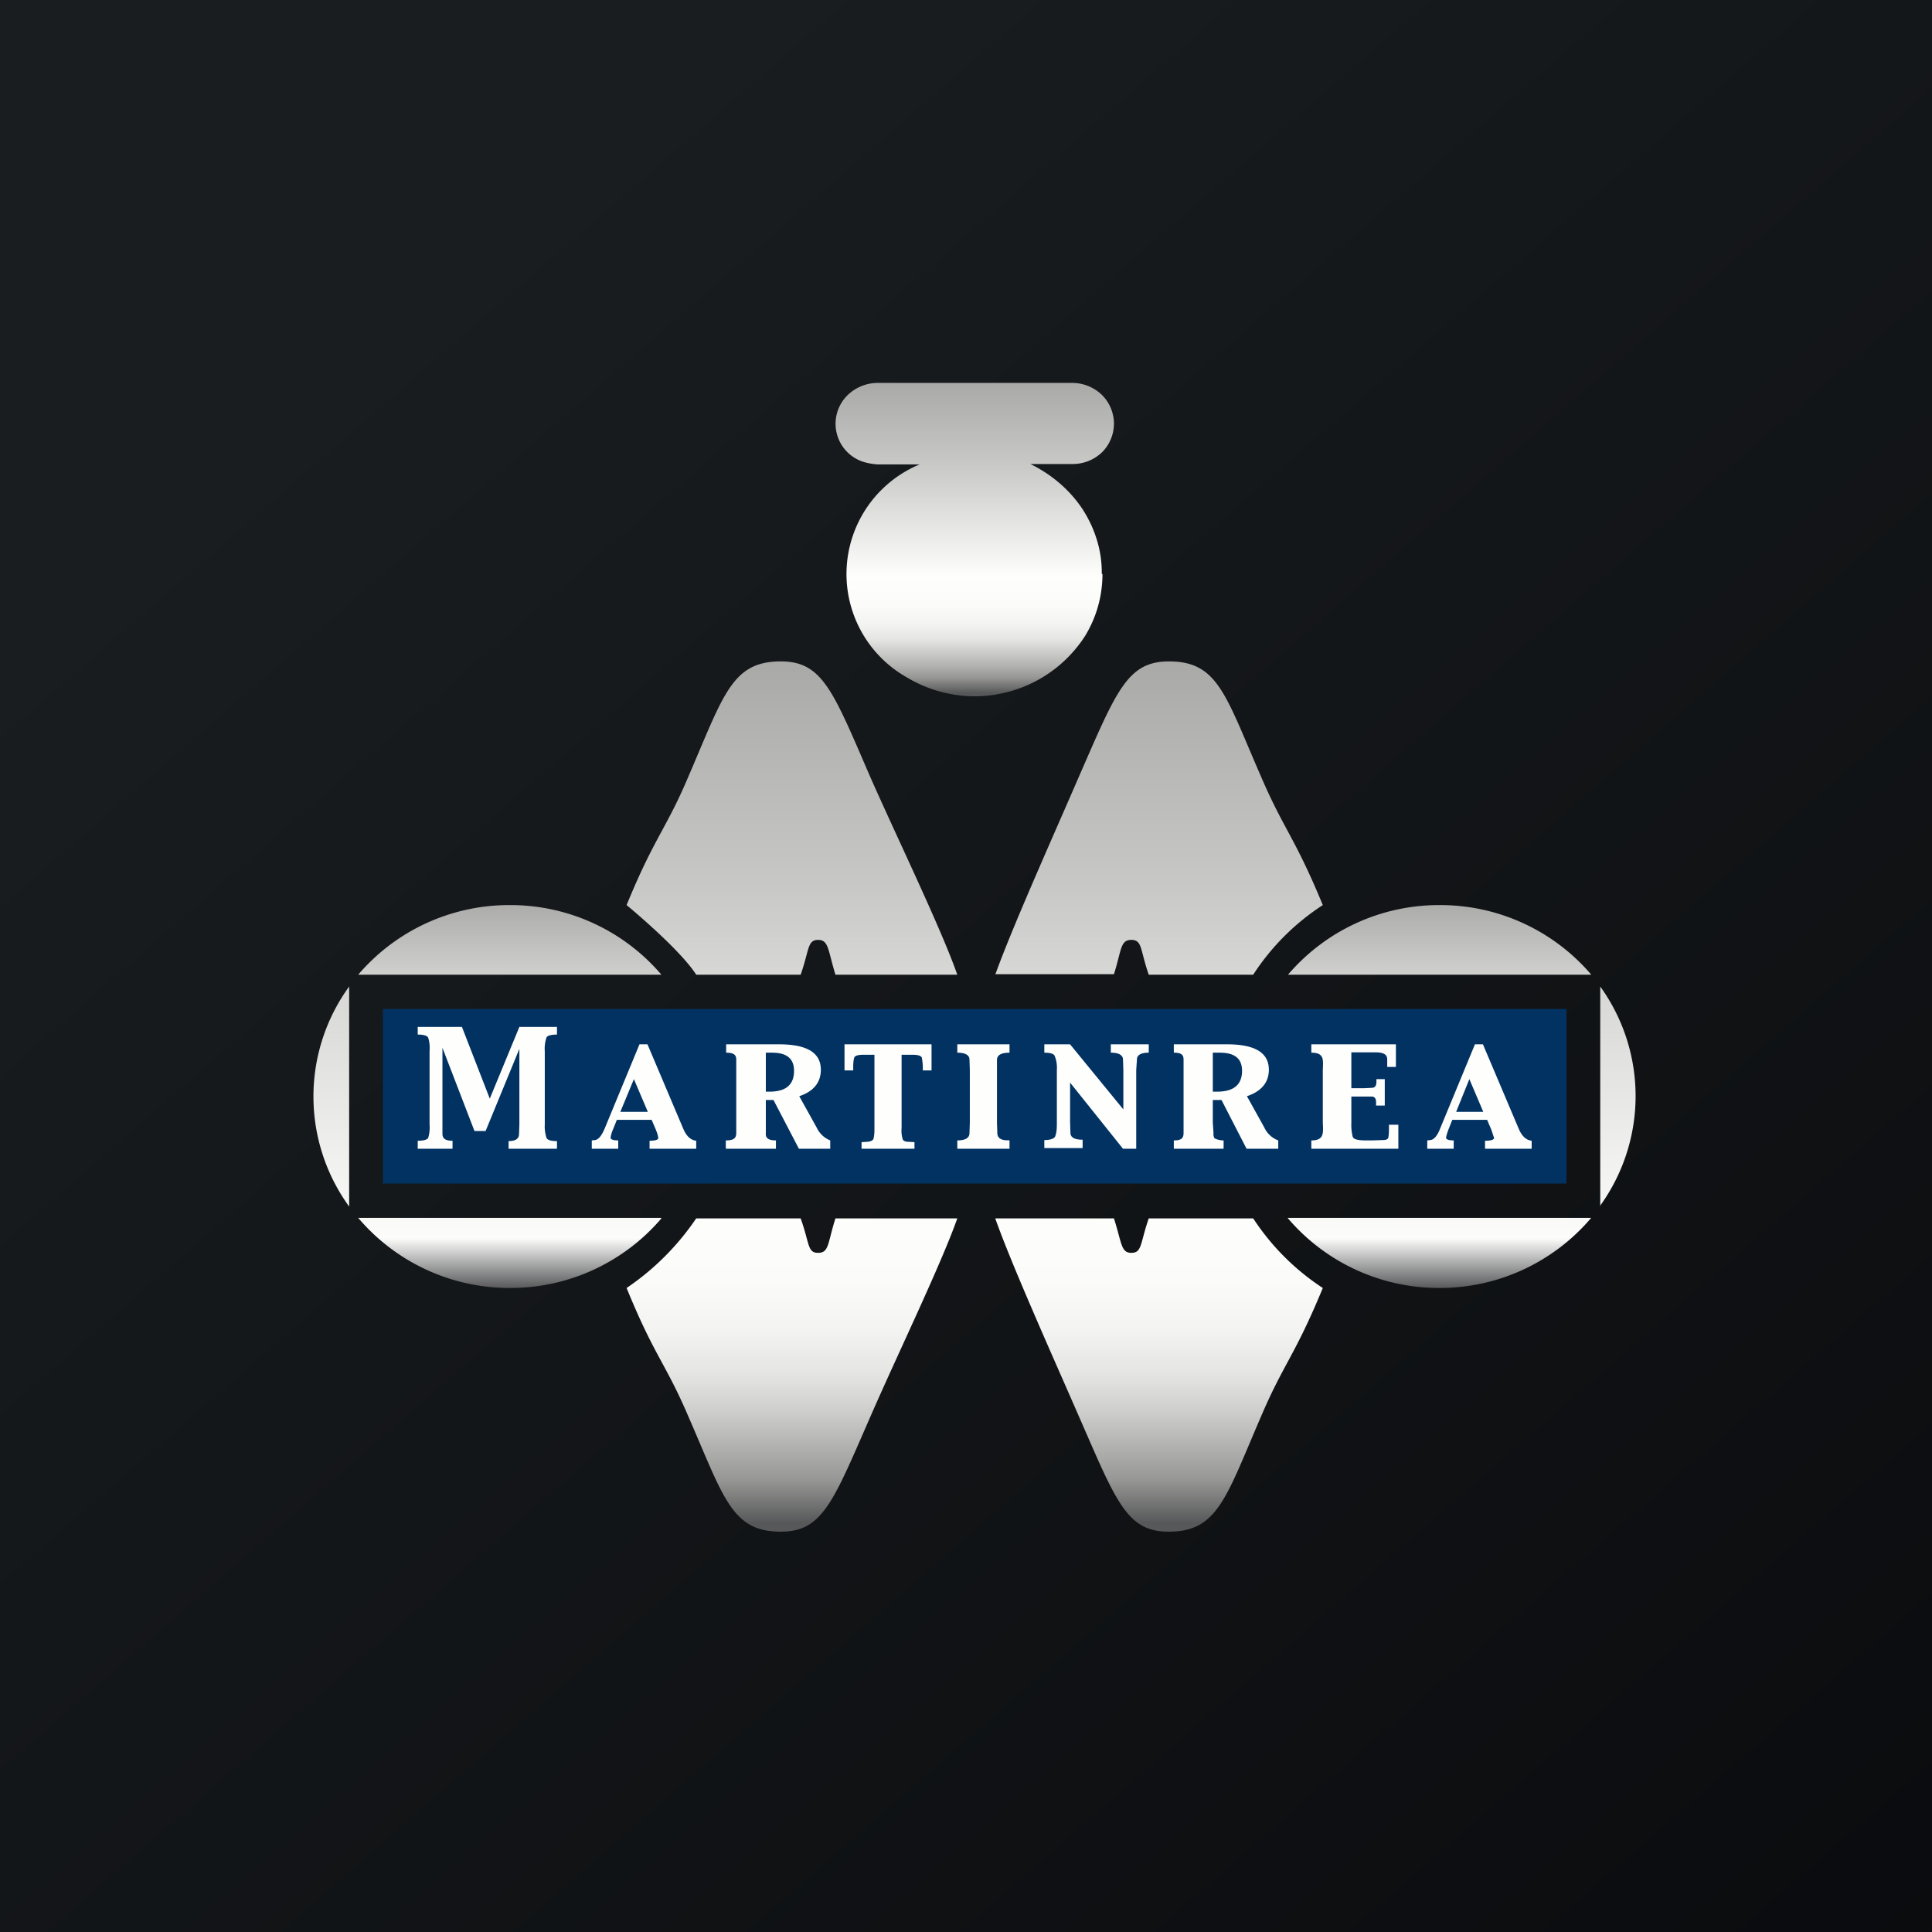
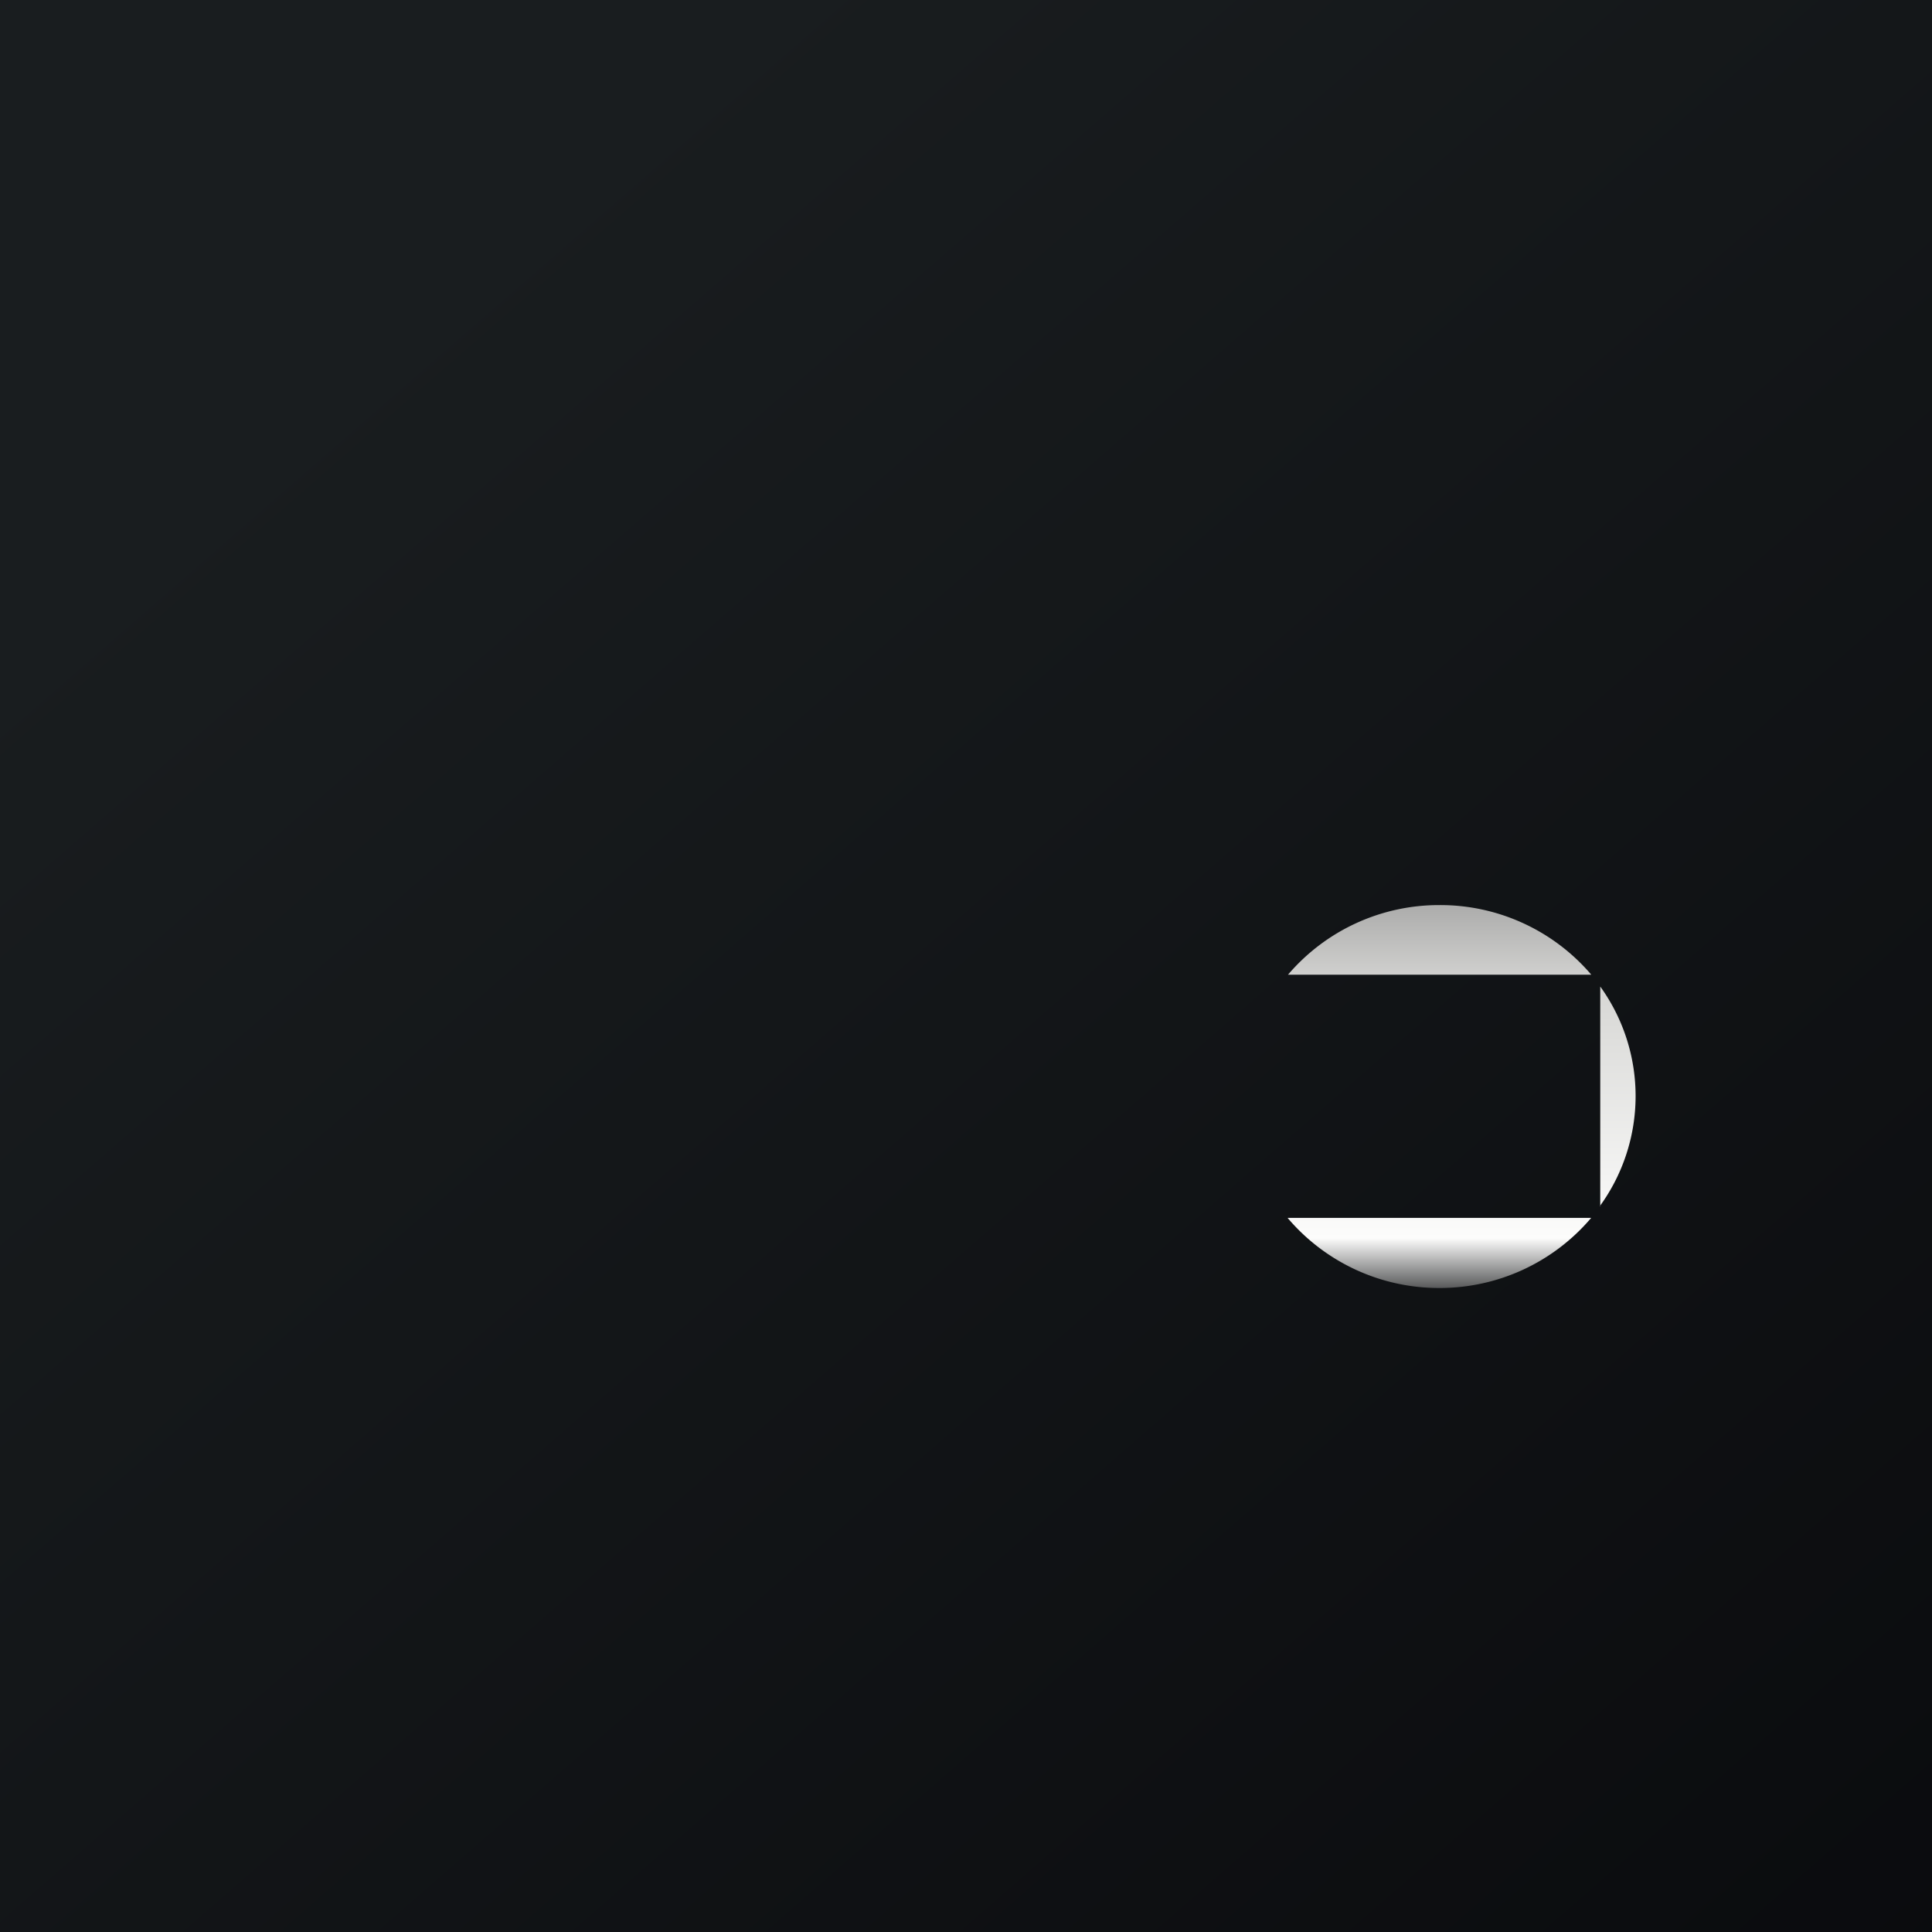
<svg xmlns="http://www.w3.org/2000/svg" viewBox="0 0 55.5 55.5">
  <rect x="0" y="0" width="55.5" height="55.5" fill="#808080" stroke="none" />
  <path d="M 0,0 H 55.5 V 55.5 H 0 Z" fill="url(#g)" />
-   <path d="M 44.99,28.985 H 11 V 34 H 45 V 29 Z" fill="rgb(1, 50, 98)" />
-   <path d="M 28.99,32.755 C 28.76,32.77 28.65,32.69 28.65,32.55 L 28.64,32.25 V 30.45 C 28.64,30.31 28.76,30.24 29,30.24 V 30 H 27.5 V 30.24 C 27.73,30.24 27.85,30.31 27.85,30.44 L 27.86,30.74 V 32.25 L 27.85,32.55 C 27.85,32.69 27.73,32.76 27.5,32.76 V 33 H 29 V 32.77 Z M 42.66,32.77 V 33 H 44 V 32.77 C 43.84,32.75 43.72,32.64 43.63,32.43 L 42.6,30 H 42.37 L 41.37,32.42 C 41.29,32.63 41.19,32.74 41.09,32.75 L 41,32.76 V 33 H 41.76 V 32.76 C 41.61,32.76 41.54,32.73 41.54,32.68 C 41.56,32.58 41.59,32.5 41.62,32.42 L 41.72,32.17 H 42.72 L 42.84,32.45 L 42.92,32.69 C 42.92,32.74 42.83,32.77 42.66,32.77 Z M 41.83,31.94 L 42.21,31 L 42.61,31.94 H 41.83 Z M 37.67,32.76 V 33 H 40.17 V 32.31 H 39.9 V 32.39 C 39.9,32.49 39.9,32.59 39.88,32.69 C 39.86,32.73 39.81,32.75 39.72,32.75 L 39.42,32.76 H 39.24 C 39.01,32.76 38.89,32.73 38.86,32.66 A 1.39,1.39 0 0,1 38.82,32.26 V 31.5 H 39.4 C 39.49,31.5 39.53,31.56 39.53,31.66 V 31.76 H 39.78 V 31 H 39.54 V 31.08 C 39.54,31.2 39.49,31.25 39.4,31.25 L 39.2,31.26 H 38.82 V 30.23 H 39.51 C 39.74,30.23 39.85,30.29 39.85,30.43 V 30.65 H 40.1 V 30 H 37.67 V 30.24 C 38.05,30.24 38.01,30.45 38,30.74 V 32.24 C 38.01,32.54 38.05,32.76 37.67,32.76 Z M 15.7,29.8 C 15.73,29.75 15.83,29.72 16,29.72 V 29.5 H 14.92 L 14.07,31.56 L 13.27,29.5 H 12 V 29.72 C 12.17,29.72 12.27,29.75 12.3,29.81 C 12.34,29.93 12.35,30.06 12.34,30.19 V 32.29 C 12.35,32.43 12.34,32.56 12.3,32.69 C 12.27,32.74 12.17,32.77 12,32.77 V 33 H 13 V 32.77 C 12.8,32.77 12.71,32.71 12.71,32.57 V 30.1 L 13.63,32.49 H 13.95 L 14.92,30.13 V 32.3 L 14.91,32.58 C 14.91,32.71 14.81,32.78 14.61,32.78 V 33 H 16 V 32.78 C 15.83,32.78 15.73,32.75 15.7,32.69 A 1.05,1.05 0 0,1 15.65,32.3 V 30.2 A 1,1 0 0,1 15.7,29.8 Z M 32.26,33 H 32.64 V 30.74 L 32.66,30.44 C 32.66,30.31 32.77,30.24 33,30.24 V 30 H 31.91 V 30.24 C 32.14,30.24 32.26,30.31 32.26,30.44 L 32.27,30.74 V 31.87 L 30.74,30 H 30 V 30.24 C 30.17,30.24 30.28,30.27 30.3,30.34 C 30.35,30.46 30.37,30.61 30.36,30.74 V 32.24 C 30.36,32.38 30.36,32.52 30.31,32.65 C 30.28,32.71 30.17,32.75 30,32.75 V 32.98 H 31.1 V 32.74 C 30.86,32.74 30.75,32.67 30.75,32.54 L 30.74,32.24 V 31.1 L 32.26,33 Z M 35.09,31.6 L 35.81,33 H 36.72 V 32.76 A 0.71,0.71 0 0,1 36.32,32.39 L 35.82,31.49 C 36.24,31.35 36.45,31.09 36.45,30.73 C 36.45,30.24 36.05,30 35.25,30 H 33.72 V 30.24 C 33.95,30.24 34,30.31 34,30.44 V 32.54 C 34,32.69 33.95,32.76 33.72,32.76 V 33 H 35.15 V 32.76 A 0.58,0.58 0 0,1 34.89,32.7 A 0.23,0.23 0 0,1 34.86,32.55 L 34.84,32.25 V 31.6 H 35.09 Z M 34.84,30.24 H 35.04 C 35.47,30.24 35.68,30.41 35.68,30.76 C 35.68,31.16 35.44,31.36 34.96,31.36 H 34.84 V 30.24 Z M 26.76,30.75 V 30 H 24.26 V 30.75 H 24.51 V 30.69 C 24.51,30.59 24.51,30.48 24.54,30.38 C 24.56,30.33 24.64,30.3 24.8,30.3 H 25.12 V 32.4 C 25.12,32.5 25.12,32.61 25.09,32.72 C 25.07,32.76 25.02,32.79 24.92,32.8 L 24.75,32.81 V 33 H 26.27 V 32.81 L 26.09,32.8 C 25.99,32.8 25.94,32.76 25.93,32.72 C 25.9,32.62 25.89,32.51 25.9,32.4 V 30.3 H 26.22 C 26.37,30.3 26.46,30.33 26.48,30.38 C 26.5,30.48 26.51,30.58 26.51,30.69 V 30.75 H 26.76 Z M 18.66,32.77 V 33 H 20 V 32.77 C 19.84,32.75 19.72,32.64 19.63,32.43 L 18.6,30 H 18.37 L 17.37,32.42 C 17.28,32.63 17.19,32.74 17.09,32.75 L 17,32.76 V 33 H 17.76 V 32.76 C 17.61,32.76 17.54,32.73 17.54,32.68 A 1,1 0 0,1 17.62,32.42 L 17.72,32.17 H 18.72 L 18.84,32.45 C 18.87,32.53 18.9,32.6 18.91,32.69 C 18.91,32.74 18.83,32.77 18.66,32.77 Z M 17.82,31.94 L 18.21,31 L 18.61,31.94 H 17.82 Z M 22.22,31.6 L 22.95,33 H 23.85 V 32.76 A 0.72,0.72 0 0,1 23.46,32.39 L 22.96,31.49 C 23.38,31.35 23.58,31.09 23.58,30.73 C 23.58,30.24 23.18,30 22.38,30 H 20.86 V 30.24 C 21.09,30.24 21.15,30.31 21.15,30.44 V 32.54 C 21.15,32.69 21.09,32.76 20.85,32.76 V 33 H 22.29 V 32.76 C 22.14,32.76 21.98,32.73 22,32.55 V 31.6 H 22.22 Z M 22,30.24 H 22.18 C 22.6,30.24 22.81,30.41 22.81,30.76 C 22.81,31.16 22.58,31.36 22.1,31.36 H 22 V 30.24 Z" fill="rgb(254, 254, 253)" />
-   <path d="M 31.65,16.485 C 31.66,15.83 31.46,15.19 31.1,14.63 C 30.73,14.07 30.21,13.63 29.6,13.33 H 30.81 C 31.13,13.33 31.43,13.21 31.66,12.99 C 31.88,12.77 32,12.47 32,12.17 C 32,11.87 31.88,11.57 31.66,11.35 A 1.23,1.23 0 0,0 30.81,11 H 25.2 A 1.25,1.25 0 0,0 24.35,11.35 A 1.15,1.15 0 0,0 24.75,13.25 C 24.89,13.3 25.05,13.33 25.2,13.34 H 26.42 A 3.41,3.41 0 0,0 26.07,19.47 A 3.77,3.77 0 0,0 31.17,18.27 C 31.5,17.73 31.67,17.12 31.67,16.49 Z" fill="url(#f)" />
-   <path d="M 28.59,27.985 H 32 C 32.22,27.29 32.18,27 32.5,27 S 32.75,27.29 33,28 H 36 A 6.78,6.78 0 0,1 38,26 C 37.2,24.06 36.88,23.83 36.23,22.32 C 35.2,19.96 34.99,19 33.58,19 C 32.38,19 32.07,19.85 30.99,22.32 C 30.21,24.12 29.07,26.66 28.59,28 Z M 20,28 H 23 C 23.25,27.29 23.19,27 23.5,27 S 23.78,27.29 24,28 H 27.5 C 27.03,26.66 25.8,24.13 25,22.32 C 23.93,19.85 23.63,19 22.43,19 C 21.02,19 20.79,19.96 19.77,22.32 C 19.13,23.83 18.8,24.05 18,26 C 18,26 19.52,27.25 20,28 Z M 23.5,35.99 C 23.19,35.99 23.26,35.72 23,35 H 20 A 7.45,7.45 0 0,1 18,37 C 18.03,36.98 18.07,36.96 18,37 C 18.8,38.96 19.12,39.16 19.77,40.68 C 20.8,43.04 21.02,44 22.43,44 C 23.63,44 23.93,43.15 25.01,40.68 C 25.8,38.87 27.03,36.33 27.5,35 H 24 C 23.77,35.72 23.82,35.99 23.5,35.99 Z M 36,35 H 33 C 32.75,35.72 32.81,35.99 32.5,35.99 C 32.2,35.99 32.23,35.72 32,35 H 28.59 C 29.06,36.33 30.2,38.87 30.99,40.68 C 32.07,43.15 32.37,44 33.57,44 C 34.98,44 35.21,43.04 36.23,40.68 C 36.88,39.16 37.19,38.96 38,37 A 6.9,6.9 0 0,1 36,35 Z" fill="url(#e)" />
-   <path d="M 18.99,34.985 H 10.29 A 5.7,5.7 0 0,0 14.65,37 A 5.7,5.7 0 0,0 19,35 Z M 10.03,34.66 A 5.38,5.38 0 0,1 10.03,28.34 V 34.66 Z M 10.29,28 A 5.7,5.7 0 0,1 14.65,26 A 5.7,5.7 0 0,1 19,28 H 10.29 Z" fill="url(#d)" />
  <path d="M 36.99,34.985 H 45.71 A 5.7,5.7 0 0,1 41.35,37 A 5.7,5.7 0 0,1 37,35 Z" fill="url(#c)" />
  <path d="M 45.96,34.645 A 5.38,5.38 0 0,0 45.97,28.34 V 34.66 Z" fill="url(#b)" />
  <path d="M 45.7,27.985 A 5.7,5.7 0 0,0 41.35,26 A 5.7,5.7 0 0,0 37,28 H 45.71 Z" fill="url(#a)" />
  <defs>
    <linearGradient id="g" x1="10.42" x2="68.15" y1="9.71" y2="76.02" gradientUnits="userSpaceOnUse">
      <stop stop-color="rgb(25, 29, 31)" offset="0" />
      <stop stop-color="rgb(5, 5, 8)" offset="1" />
    </linearGradient>
    <linearGradient id="f" x1="27" x2="27" y1="11" y2="20" gradientUnits="userSpaceOnUse">
      <stop stop-color="rgb(169, 169, 168)" offset="0" />
      <stop stop-color="rgb(200, 200, 198)" offset=".26" />
      <stop stop-color="rgb(254, 254, 253)" offset=".62" />
      <stop stop-color="rgb(251, 251, 250)" offset=".71" />
      <stop stop-color="rgb(243, 243, 241)" offset=".77" />
      <stop stop-color="rgb(228, 228, 227)" offset=".82" />
      <stop stop-color="rgb(180, 180, 178)" offset=".9" />
      <stop stop-color="rgb(151, 151, 149)" offset=".94" />
      <stop stop-color="rgb(87, 88, 89)" offset=".99" />
    </linearGradient>
    <linearGradient id="e" x1="28" x2="28" y1="19" y2="44" gradientUnits="userSpaceOnUse">
      <stop stop-color="rgb(169, 169, 168)" offset="0" />
      <stop stop-color="rgb(200, 200, 198)" offset=".26" />
      <stop stop-color="rgb(254, 254, 253)" offset=".62" />
      <stop stop-color="rgb(251, 251, 250)" offset=".71" />
      <stop stop-color="rgb(243, 243, 241)" offset=".77" />
      <stop stop-color="rgb(228, 228, 227)" offset=".82" />
      <stop stop-color="rgb(207, 207, 205)" offset=".86" />
      <stop stop-color="rgb(151, 151, 149)" offset=".94" />
      <stop stop-color="rgb(87, 88, 89)" offset=".99" />
    </linearGradient>
    <linearGradient id="d" x1="14" x2="14" y1="26" y2="37" gradientUnits="userSpaceOnUse">
      <stop stop-color="rgb(172, 172, 171)" offset="0" />
      <stop stop-color="rgb(215, 215, 213)" offset=".22" />
      <stop stop-color="rgb(252, 252, 251)" offset=".87" />
      <stop stop-color="rgb(89, 90, 91)" offset="1" />
    </linearGradient>
    <linearGradient id="c" x1="41.74" x2="41.74" y1="26" y2="37" gradientUnits="userSpaceOnUse">
      <stop stop-color="rgb(215, 215, 213)" offset=".22" />
      <stop stop-color="rgb(252, 252, 251)" offset=".87" />
      <stop stop-color="rgb(89, 90, 91)" offset="1" />
    </linearGradient>
    <linearGradient id="b" x1="41.74" x2="41.74" y1="26" y2="37" gradientUnits="userSpaceOnUse">
      <stop stop-color="rgb(215, 215, 213)" offset=".22" />
      <stop stop-color="rgb(252, 252, 251)" offset=".87" />
    </linearGradient>
    <linearGradient id="a" x1="41.74" x2="41.74" y1="26" y2="37" gradientUnits="userSpaceOnUse">
      <stop stop-color="rgb(172, 172, 171)" offset="0" />
      <stop stop-color="rgb(215, 215, 213)" offset=".22" />
    </linearGradient>
  </defs>
</svg>